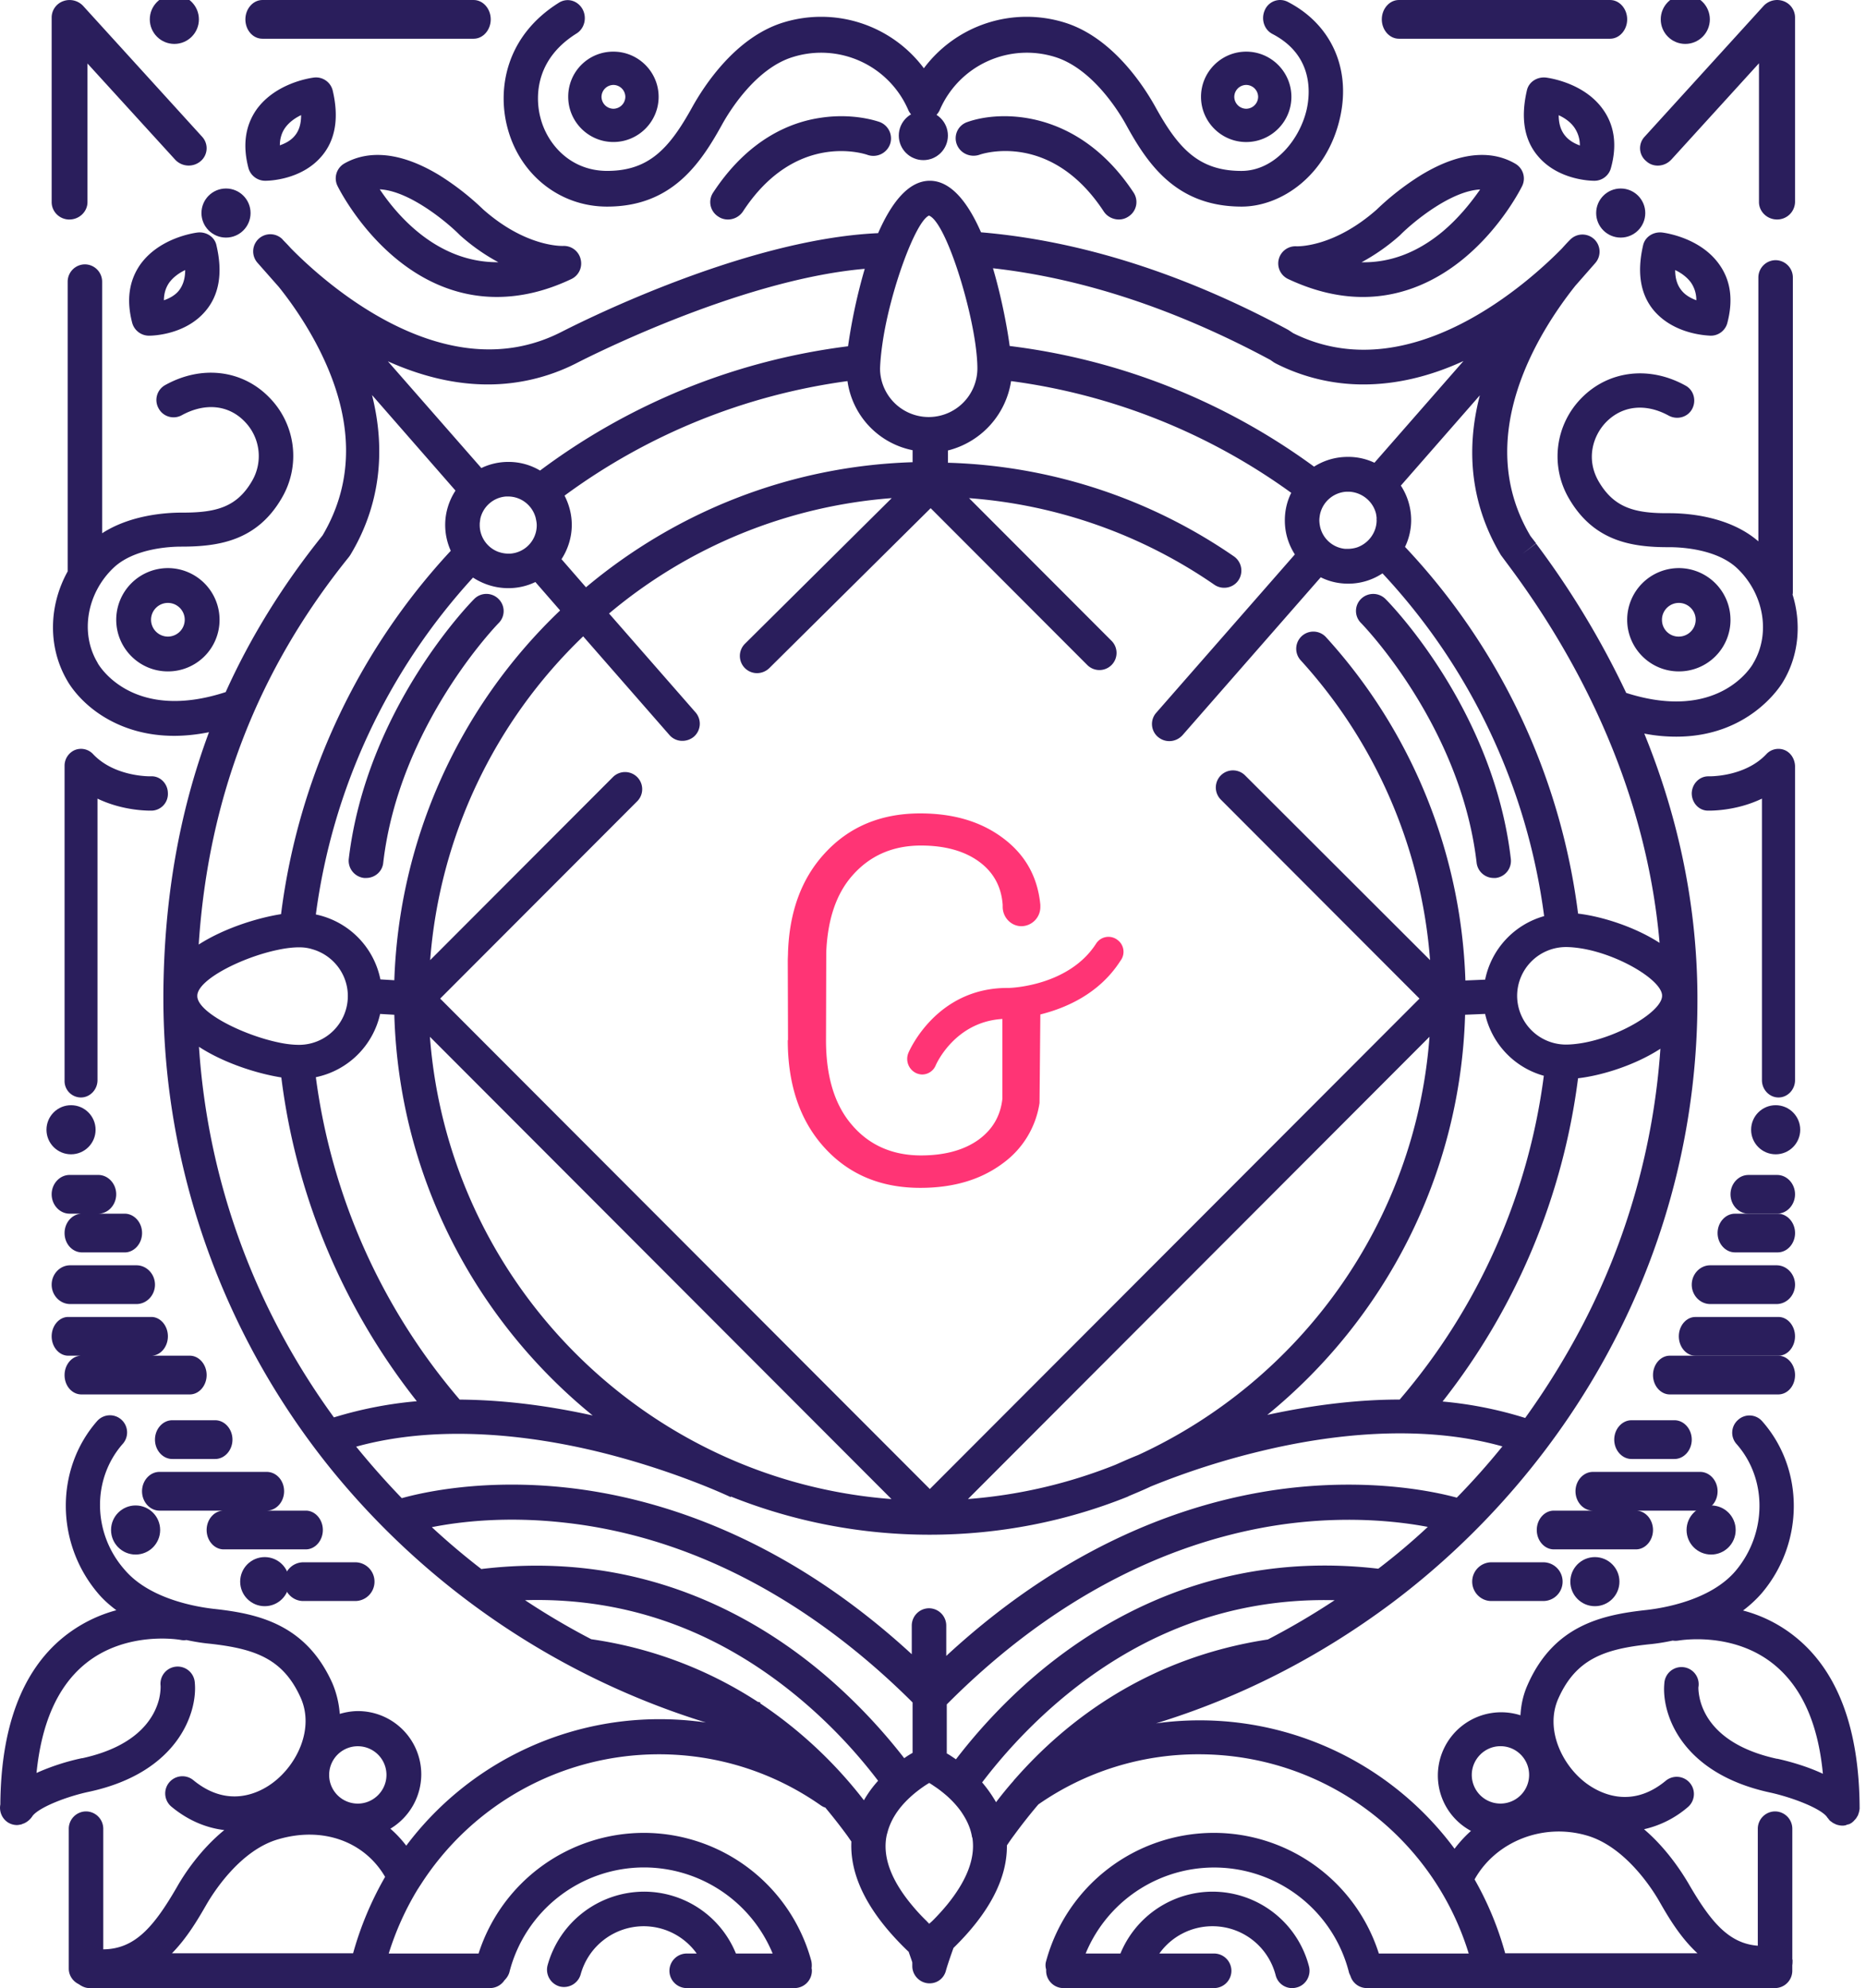
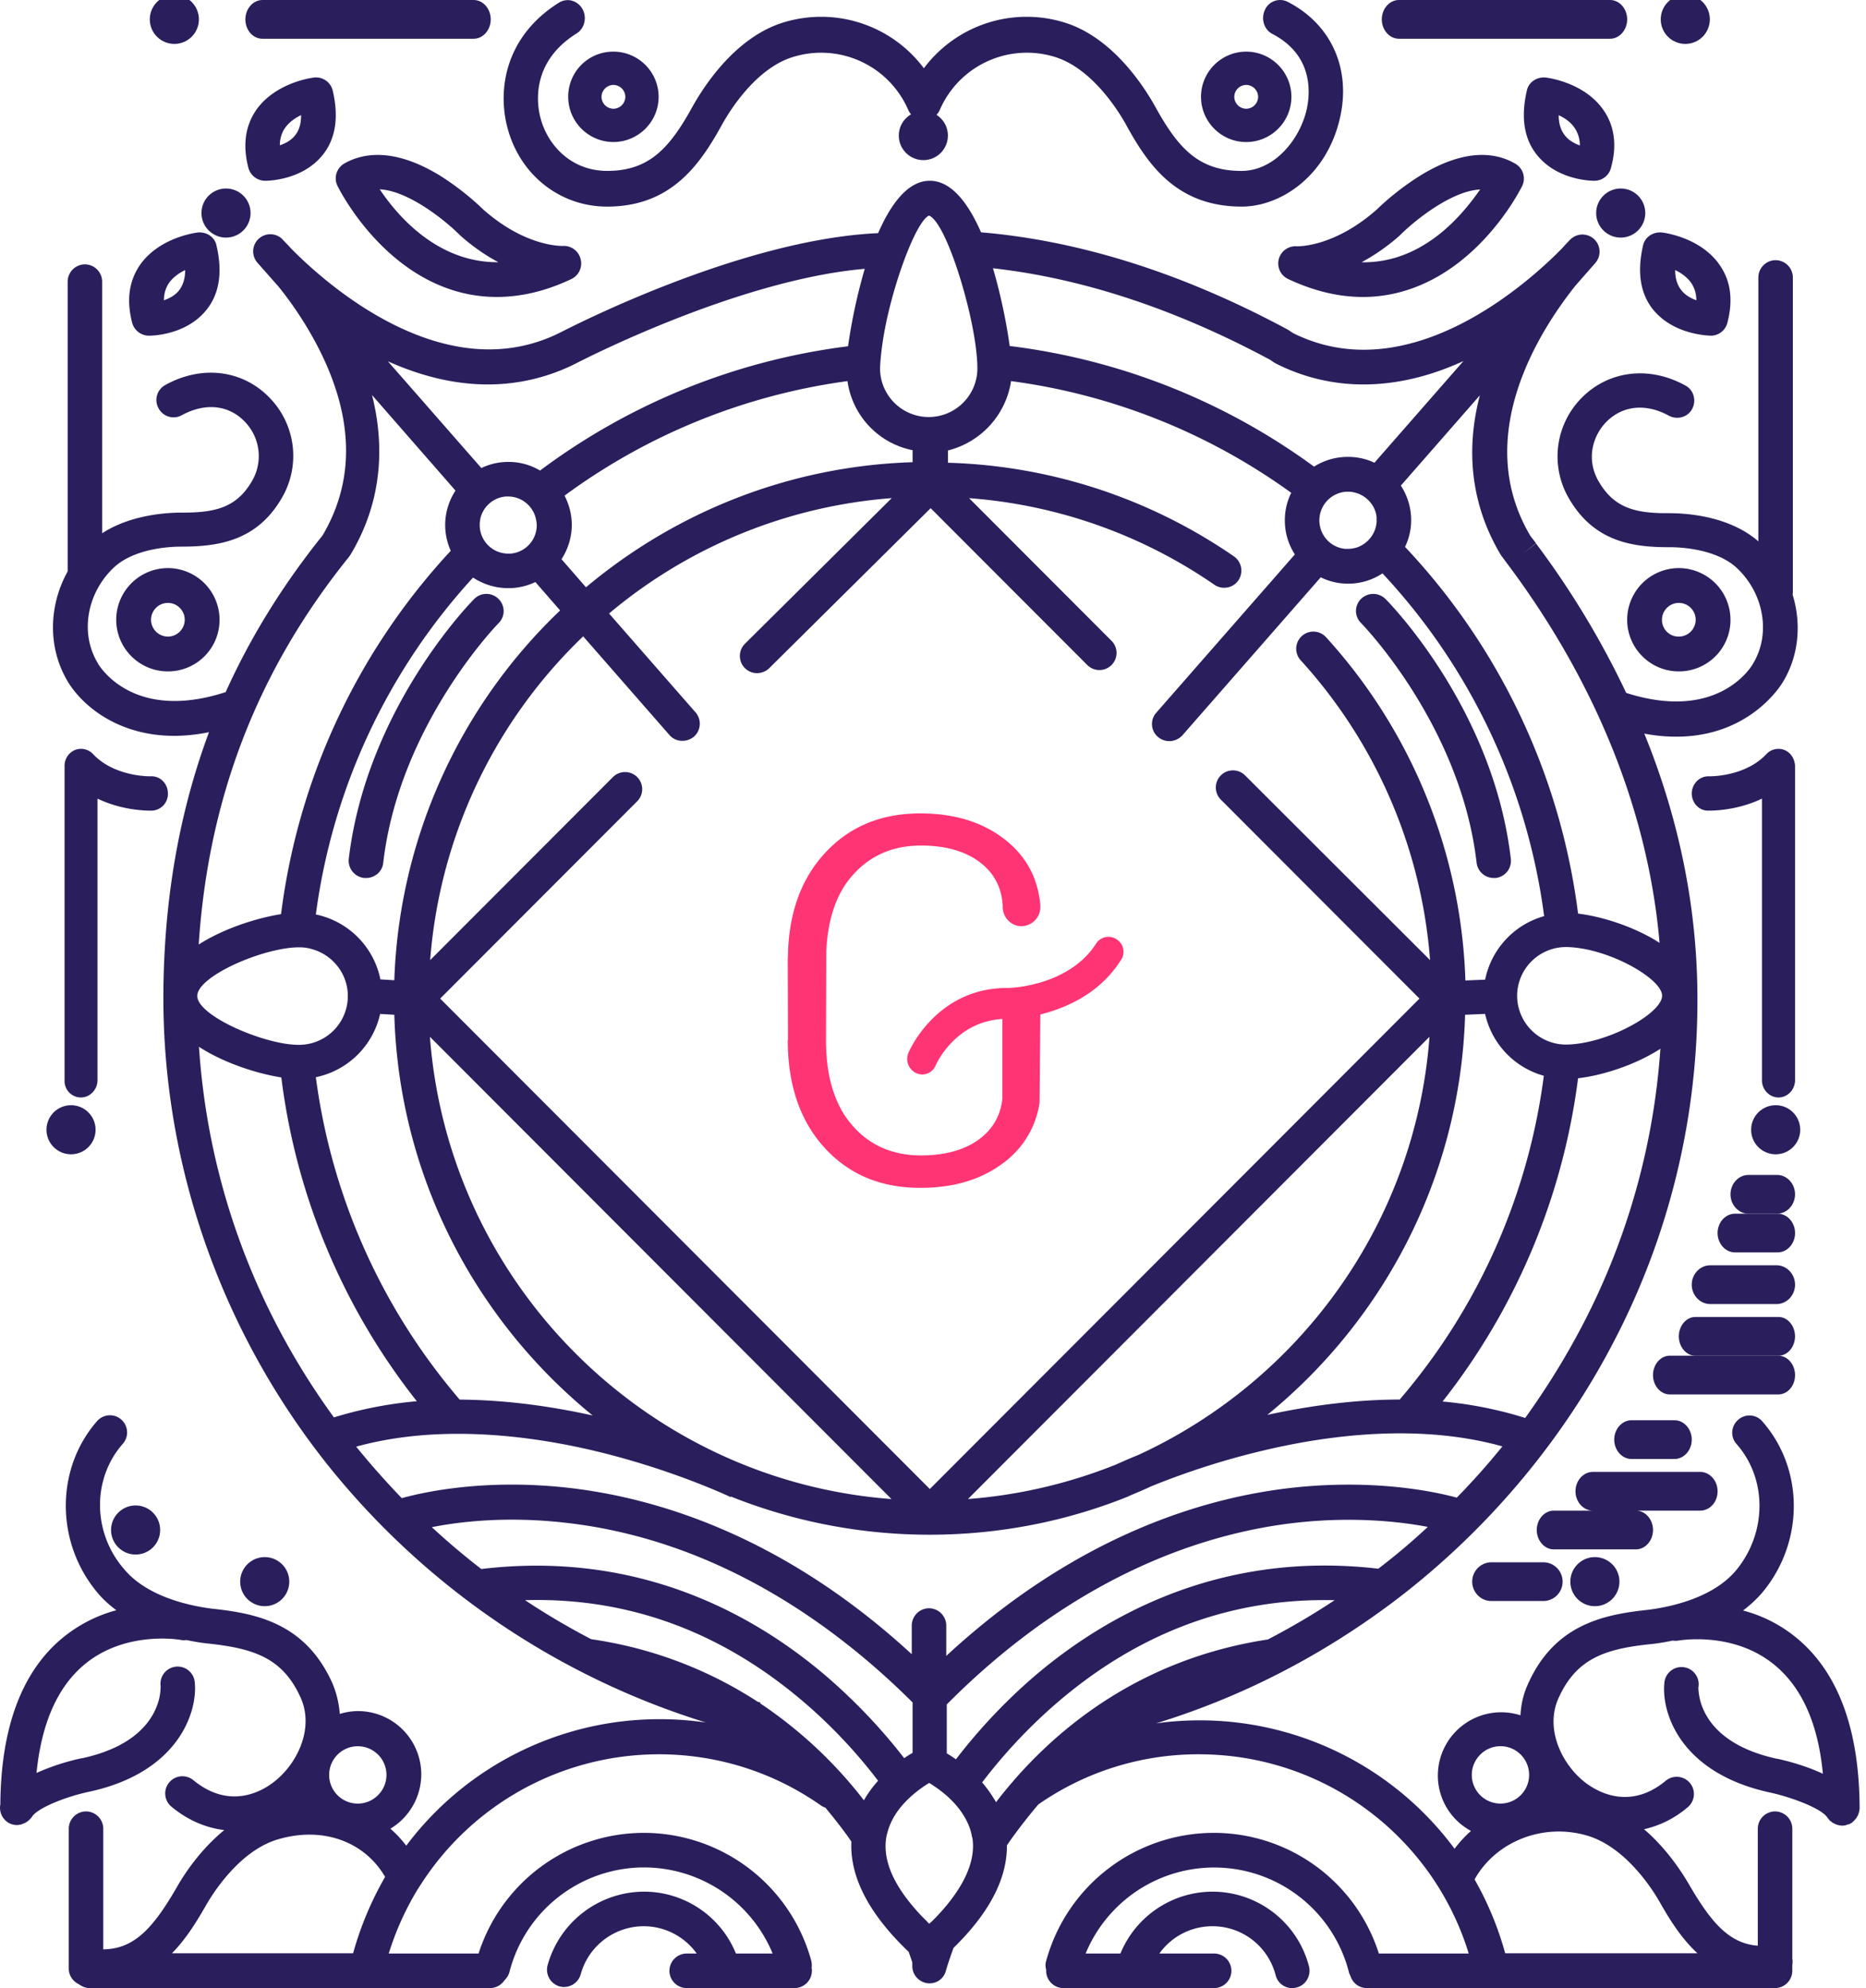
<svg xmlns="http://www.w3.org/2000/svg" viewBox="0 0 76 81">
  <defs />
  <g fill="none" fill-rule="evenodd">
    <path fill="#FF3475" d="M45.487 38.27a.598.598 0 00-.846.173c-1.1 1.711-3.436 1.803-3.559 1.803h-.055c-2.881 0-3.982 2.539-4.027 2.642a.641.641 0 00.312.827.634.634 0 00.245.057.601.601 0 00.556-.379c.01-.023.767-1.769 2.713-1.883v3.25c-.077.7-.4 1.252-.967 1.666-.59.425-1.38.643-2.347.643-1.157 0-2.102-.414-2.803-1.23-.712-.815-1.067-1.975-1.067-3.468l.01-3.584c.056-1.32.401-2.366 1.057-3.112.712-.816 1.646-1.23 2.803-1.23.968 0 1.757.219 2.347.644.59.425.923 1.01.979 1.769v.08c0 .437.344.793.767.793a.782.782 0 00.767-.793v-.08c-.11-1.137-.611-2.033-1.512-2.71-.901-.679-2.024-1.012-3.381-1.012-1.613 0-2.914.552-3.904 1.643-.934 1.022-1.424 2.366-1.48 4.02 0 .115-.01.23-.01.344l.01 3.228h-.01c0 1.826.5 3.285 1.49 4.376.99 1.091 2.291 1.643 3.904 1.643 1.357 0 2.48-.333 3.38-1.011a3.711 3.711 0 001.48-2.447l.033-3.606c1.013-.253 2.392-.827 3.26-2.183a.6.6 0 00-.145-.872z" />
    <path fill="#2A1E5C" d="M56.975 1.578h8.602c.382 0 .696-.356.696-.789 0-.433-.314-.789-.696-.789h-8.602c-.382 0-.696.356-.696.789 0 .433.314.789.696.789zM10.689 1.578h8.603c.381 0 .695-.356.695-.789 0-.433-.314-.789-.695-.789h-8.603c-.381 0-.695.356-.695.789 0 .433.302.789.695.789z" />
    <circle cx="66.01" cy="8.679" r="1" fill="#2A1E5C" />
    <circle cx="37.607" cy="5.523" r="1" fill="#2A1E5C" />
    <path fill="#2A1E5C" d="M24.695 8.416h.034c2.618 0 3.786-1.725 4.674-3.332.292-.531 1.371-2.303 2.9-2.764a3.864 3.864 0 014.685 2.15c.112.26.36.414.607.425h.078a.704.704 0 00.607-.425 3.864 3.864 0 014.686-2.15c1.528.473 2.607 2.233 2.899 2.764.887 1.619 2.056 3.332 4.708 3.332 1.595 0 3.483-1.253 4.011-3.65.438-1.985-.37-3.78-2.135-4.69a.678.678 0 00-.932.33c-.169.367-.034.804.314.981 1.674.874 1.528 2.422 1.394 3.048-.27 1.228-1.304 2.528-2.663 2.528-1.742 0-2.574-.922-3.506-2.61-.461-.828-1.742-2.836-3.708-3.438a5.224 5.224 0 00-5.72 1.866 5.224 5.224 0 00-5.72-1.866c-1.965.602-3.246 2.61-3.707 3.437-.933 1.69-1.764 2.61-3.472 2.61h-.023c-1.483-.011-2.427-1.098-2.696-2.173-.135-.508-.416-2.244 1.472-3.425.325-.201.438-.65.236-1.005-.203-.342-.619-.46-.956-.248-2.168 1.359-2.505 3.509-2.1 5.068.494 1.925 2.123 3.225 4.033 3.237zM37.889 74.712h.01z" />
    <circle cx="9.205" cy="8.679" r="1" fill="#2A1E5C" />
    <circle cx="7.101" cy=".789" r="1" fill="#2A1E5C" />
    <circle cx="68.64" cy=".789" r="1" fill="#2A1E5C" />
    <circle cx="72.321" cy="46.023" r="1" fill="#2A1E5C" />
-     <circle cx="69.692" cy="62.328" r="1" fill="#2A1E5C" />
    <circle cx="64.958" cy="64.432" r="1" fill="#2A1E5C" />
    <path fill="#2A1E5C" fill-rule="nonzero" d="M23.143 3.945c0 1.014.827 1.84 1.84 1.84 1.015 0 1.842-.826 1.842-1.84 0-1.014-.827-1.841-1.841-1.841a1.83 1.83 0 00-1.841 1.84zm1.84-.485a.49.49 0 01.486.485.49.49 0 01-.485.485.49.49 0 01-.485-.485.49.49 0 01.485-.485zM50.756 5.786c1.015 0 1.841-.827 1.841-1.841s-.826-1.841-1.84-1.841c-1.015 0-1.841.827-1.841 1.84 0 1.015.826 1.842 1.84 1.842zm0-2.326a.49.49 0 01.486.485.49.49 0 01-.486.485.49.49 0 01-.485-.485.49.49 0 01.485-.485z" />
-     <path fill="#2A1E5C" d="M39.389 4.975a.696.696 0 00-.42.905c.14.367.548.55.922.425.117-.046 2.92-.964 5.068 2.316.14.206.374.32.608.32a.686.686 0 00.385-.114.7.7 0 00.222-.975c-2.242-3.405-5.419-3.37-6.785-2.877zM35.815 4.966c-.105-.034-1.063-.366-2.371-.171-1.215.171-2.955.847-4.404 3.058a.696.696 0 00.222.974c.117.08.257.115.386.115a.738.738 0 00.607-.321c2.138-3.277 4.94-2.36 5.07-2.314a.723.723 0 00.922-.424.714.714 0 00-.432-.917zM68.073 6.5l3.568-3.922v5.653c0 .39.332.71.735.71a.727.727 0 00.734-.71V.71a.71.71 0 00-.474-.665.753.753 0 00-.806.195l-4.847 5.33a.681.681 0 00.07.998c.285.264.748.23 1.02-.069zM2.827 8.942c.404 0 .736-.321.736-.71V2.587l3.57 3.916a.751.751 0 001.032.068.69.69 0 00.071-.996L3.385.24a.755.755 0 00-.807-.194.709.709 0 00-.474.664v7.523c0 .389.32.71.723.71z" />
    <path fill="#2A1E5C" fill-rule="nonzero" d="M52.81 10.034a.7.7 0 00-.342 1.334c1.116.524 2.13.73 3.042.73 1.743 0 3.133-.764 4.102-1.563 1.55-1.276 2.347-2.884 2.381-2.952a.697.697 0 00-.273-.912c-.718-.422-1.96-.685-3.851.467a10.94 10.94 0 00-1.8 1.402c-1.732 1.528-3.18 1.494-3.26 1.494zm4.204-.445l.034-.034c.536-.536 2.051-1.779 3.236-1.836-.342.49-.854 1.152-1.55 1.733-1.025.844-2.119 1.254-3.28 1.232a8.2 8.2 0 001.56-1.095zM14.02 6.663a.699.699 0 00-.273.913c.034.068.832 1.678 2.381 2.957.968.8 2.347 1.564 4.102 1.564.922 0 1.936-.205 3.042-.73a.702.702 0 00.376-.811.702.702 0 00-.718-.537c-.057 0-1.516.046-3.247-1.484a10.941 10.941 0 00-1.8-1.404c-1.892-1.142-3.145-.88-3.863-.468zm4.717 2.922c.536.48 1.071.834 1.56 1.097-2.46.022-4.09-1.862-4.83-2.969 1.185.057 2.7 1.302 3.236 1.838l.034.034z" />
    <path fill="#2A1E5C" fill-rule="nonzero" d="M73.18 66.731a5.673 5.673 0 00-2.188-1.123c.272-.205.533-.443.76-.704 1.733-2.043 1.745-5.052.022-7.004a.688.688 0 00-.985-.057.691.691 0 00-.057.988c1.258 1.43 1.235 3.644-.045 5.165-1.043 1.226-3.026 1.52-3.615 1.589-1.78.193-3.773.601-4.85 3.042-.17.375-.272.795-.295 1.249a2.58 2.58 0 00-3.365 2.452 2.56 2.56 0 001.349 2.258 5.132 5.132 0 00-.669.727 12.913 12.913 0 00-12.158-5.108c3.444-1.056 6.651-2.702 9.574-4.881 3.774-2.827 6.912-6.516 9.065-10.66a30.025 30.025 0 003.411-13.973v-.09-.023-.034c-.023-3.985-.906-7.572-2.164-10.66.464.092.906.126 1.303.126 2.935 0 4.227-2.02 4.362-2.26.635-1.066.737-2.36.374-3.53.012-.034.012-.079.012-.124V11.303a.707.707 0 00-.703-.704.707.707 0 00-.702.704v10.75c-1.19-1.034-2.912-1.147-3.626-1.147-1.383.011-2.244-.204-2.878-1.294-.533-.92-.227-1.873.305-2.418.669-.681 1.62-.772 2.55-.261.34.181.77.068.952-.273.181-.34.068-.771-.272-.953-1.473-.817-3.128-.613-4.227.5a3.39 3.39 0 00-.52 4.097c1.008 1.737 2.537 1.987 4.044 1.987h.057c.453 0 1.915.068 2.754.862 1.087 1.033 1.37 2.657.657 3.86 0 0-.012.011-.012.023-.056.102-1.405 2.395-5.167 1.191a35.274 35.274 0 00-3.671-6.084l-.555.42.555-.431-.227-.295c-2.413-4.053.374-8.366 1.825-10.194l.816-.93a.7.7 0 00-.068-.988.699.699 0 00-.952.034c-.023.022-.148.147-.34.363-1.258 1.283-6.176 5.823-10.946 3.45l-.136-.09-.068-.045c-4.272-2.305-8.487-3.633-12.51-3.973-.521-1.192-1.212-2.1-2.085-2.1-.884 0-1.575.92-2.107 2.134-5.632.25-12.635 3.893-12.93 4.04-4.792 2.419-9.733-2.145-10.99-3.427-.193-.216-.33-.34-.34-.364a.699.699 0 00-.952-.034.7.7 0 00-.068.988l.872.988c.51.635 1.156 1.555 1.7 2.656 1.36 2.758 1.382 5.267.08 7.469-1.621 2.02-2.936 4.143-3.944 6.38-3.796 1.237-5.156-1.079-5.213-1.181 0-.011-.01-.011-.01-.023-.715-1.203-.431-2.826.656-3.86.839-.794 2.3-.862 2.754-.862h.011c1.519 0 3.082-.238 4.09-1.986a3.387 3.387 0 00-.52-4.098c-1.1-1.124-2.754-1.317-4.227-.5a.694.694 0 00-.272.954c.181.34.612.465.952.272.94-.51 1.892-.42 2.55.261a2.01 2.01 0 01.305 2.418c-.623 1.078-1.473 1.294-2.833 1.294H7.39c-.623 0-2.073.09-3.23.84v-10.25a.707.707 0 00-.702-.704.707.707 0 00-.702.704v11.805c-.77 1.385-.816 3.076-.023 4.439.08.147.567.965 1.654 1.577.624.352 1.519.682 2.709.682.43 0 .906-.046 1.416-.148-1.224 3.292-1.836 6.834-1.858 10.693v.124c0 6.97 2.447 13.815 6.889 19.275A31.738 31.738 0 0028.75 70.17a13.146 13.146 0 00-1.893-.135 12.887 12.887 0 00-10.311 5.153 4.674 4.674 0 00-.646-.692 2.59 2.59 0 001.258-2.214 2.58 2.58 0 00-2.573-2.577c-.26 0-.51.046-.747.114a3.959 3.959 0 00-.295-1.237c-1.088-2.44-3.07-2.85-4.85-3.043-.589-.068-2.572-.363-3.614-1.589-1.315-1.487-1.338-3.7-.08-5.13a.7.7 0 00-.056-.988.697.697 0 00-.986.057c-1.711 1.952-1.7 4.96.022 7.003.227.273.488.5.76.704a5.834 5.834 0 00-2.187 1.124C.886 68.093.036 70.386.014 73.508a.713.713 0 00.317.738.702.702 0 00.362.102.662.662 0 00.148-.023h.011c.023 0 .034-.011.057-.022.034-.012.079-.023.113-.046.011 0 .011-.011.023-.011a.815.815 0 00.283-.273c.272-.351 1.394-.794 2.323-.987 3.637-.795 4.396-3.258 4.283-4.438a.7.7 0 10-1.394.124c0 .012.012.216-.056.523-.17.703-.794 1.918-3.128 2.429h-.022a9.278 9.278 0 00-1.847.601c.204-2.02.85-3.496 1.949-4.415 1.688-1.408 3.92-1.01 3.943-1 .08.012.147.012.215 0 .374.08.691.126.93.148 1.869.205 3.013.613 3.727 2.214.555 1.26-.158 2.713-1.122 3.44-.487.374-1.79 1.112-3.252-.091a.7.7 0 10-.895 1.078c.657.545 1.394.863 2.153.953-.974.795-1.632 1.794-1.926 2.316-.952 1.646-1.723 2.531-3.003 2.543v-4.915a.707.707 0 00-.702-.704.707.707 0 00-.703.704v5.698c0 .284.17.522.408.636.125.09.272.159.43.159h16.318a.71.71 0 00.589-.318c.09-.091.17-.205.204-.34a5.663 5.663 0 015.484-4.257 5.677 5.677 0 015.235 3.507h-1.496a4.042 4.042 0 00-3.75-2.52 4.088 4.088 0 00-3.92 2.997.709.709 0 00.486.863.707.707 0 00.861-.489 2.666 2.666 0 012.561-1.963c.884 0 1.677.431 2.165 1.112h-.408a.707.707 0 00-.703.704c0 .386.317.704.703.704h1.416c.023 0 .057.011.08.011.033 0 .067 0 .09-.011h2.81a.707.707 0 00.703-.704c0-.034 0-.068-.012-.102a.873.873 0 00-.01-.295 7.074 7.074 0 00-6.822-5.222 7.076 7.076 0 00-6.731 4.915h-3.66c.295-.942.691-1.816 1.19-2.633.034-.046.056-.091.09-.137a11.527 11.527 0 019.723-5.346c2.38 0 4.668.726 6.606 2.088.056.035.113.069.17.08.294.352.589.726.872 1.112.068.091.125.182.193.273-.068 1.441.714 2.951 2.334 4.495.057.17.113.318.147.431v.148c0 .386.318.704.703.704.328 0 .59-.216.668-.522 0-.012.102-.352.306-.92 1.462-1.43 2.187-2.826 2.176-4.177.09-.136.193-.284.295-.42a21.7 21.7 0 01.985-1.249 11.38 11.38 0 016.539-2.043c5.076 0 9.518 3.314 10.99 8.116h-3.66a7.055 7.055 0 00-6.73-4.915 7.084 7.084 0 00-6.821 5.222.581.581 0 000 .34v.057c0 .386.317.704.702.704h6.142a.707.707 0 00.702-.704.707.707 0 00-.702-.704h-2.233a2.655 2.655 0 012.165-1.112c1.212 0 2.266.817 2.572 1.997a.691.691 0 00.85.5c.374-.09.6-.477.51-.851a4.063 4.063 0 00-3.932-3.054 4.065 4.065 0 00-3.75 2.52h-1.417a5.663 5.663 0 0110.72.75c.01.056.044.113.067.17.09.283.351.488.669.488h16.623a.707.707 0 00.702-.704v-.046-.181c.011-.068.011-.136.011-.204 0-.012 0-.023-.01-.035v-5.323a.707.707 0 00-.703-.704.707.707 0 00-.703.704v4.767c-1.178-.09-1.915-.965-2.821-2.531-.295-.5-.907-1.442-1.813-2.214a4.133 4.133 0 001.779-.896.7.7 0 10-.895-1.078c-1.451 1.202-2.754.465-3.253.09-.963-.726-1.677-2.19-1.121-3.44.713-1.6 1.858-2.02 3.727-2.213.238-.023.556-.068.93-.148a.757.757 0 00.226 0c.023 0 2.233-.408 3.932 1 1.11.919 1.768 2.395 1.96 4.426-.77-.363-1.597-.556-1.858-.613h-.022c-2.323-.51-2.958-1.714-3.128-2.417-.068-.296-.068-.5-.057-.523a.7.7 0 10-1.393-.124c-.114 1.191.646 3.643 4.294 4.438.94.204 2.13.67 2.346 1.022 0 0 0 .011.011.011.034.045.068.09.102.125.011.011.023.011.034.023.034.022.068.056.102.068a.086.086 0 00.045.022c.034.023.068.034.102.046.012 0 .034.011.046.011a.668.668 0 00.158.023c.046 0 .08 0 .125-.012.011 0 .023 0 .034-.01.034-.012.068-.024.113-.035h.012c.034-.011.056-.034.09-.045l.012-.012c.022-.011.045-.034.056-.045.012-.011.034-.023.046-.046l.045-.045c.011-.023.034-.034.045-.057.012-.022.023-.034.034-.056.012-.023.023-.035.034-.057.012-.023.012-.046.023-.068.011-.023.011-.046.023-.068 0-.023.01-.046.01-.057 0-.023.012-.046.012-.08v-.011c-.011-3.212-.872-5.54-2.56-6.936zM14.381 79.57H7.005c.623-.636 1.065-1.396 1.405-1.987.295-.51 1.382-2.213 2.923-2.656 1.813-.533 3.513.09 4.352 1.532-.556.965-.998 2.01-1.303 3.11zm.192-6.096a1.166 1.166 0 01-1.167-1.17 1.166 1.166 0 112.334 0c0 .648-.532 1.17-1.167 1.17zm41.54-8.865l.103.124-.102-.124zm.023-.704c-6.617-.772-11.399 2.077-14.255 4.597a22.825 22.825 0 00-2.946 3.167c-.136-.09-.26-.181-.374-.238v-1.998c5.36-5.392 10.686-7.004 14.221-7.401 2.346-.261 4.238-.046 5.371.17a26.232 26.232 0 01-2.017 1.703zm8.306-9.899a31.32 31.32 0 01-2.323 3.758 15.979 15.979 0 00-3.365-.67 26.751 26.751 0 005.518-13.168c.975-.113 2.323-.533 3.354-1.203a28.574 28.574 0 01-3.184 11.283zm-4.77-12.668l.815-.034a3.375 3.375 0 002.391 2.52 25.23 25.23 0 01-5.87 13.19c-1.552 0-3.353.182-5.393.625 4.76-3.882 7.864-9.728 8.057-16.3zM46.358 59.273c-.453.182-.77.33-.929.398a20.35 20.35 0 01-6.005 1.396l18.798-18.832c-.566 7.583-5.28 14.008-11.864 17.038zm21.337-18.695c-.023.635-1.756 1.668-3.286 1.918-.215.034-.43.057-.635.057a1.992 1.992 0 01-1.983-1.986 1.992 1.992 0 011.983-1.987c.204 0 .42.023.635.057 1.53.25 3.252 1.282 3.286 1.907v.034zm-6.56-17.958l.294.397c2.572 3.44 5.586 8.763 6.164 15.393-1.02-.659-2.357-1.079-3.32-1.192a26.653 26.653 0 00-7.048-14.939c.159-.329.25-.703.25-1.09 0-.522-.16-1.01-.42-1.407l3.218-3.678c-.612 2.339-.317 4.552.861 6.516zm-9.394-7.957l.147.102.08.045a7.834 7.834 0 003.569.851c1.314 0 2.685-.317 4.068-.953l-3.626 4.143a2.465 2.465 0 00-1.088-.238c-.51 0-.975.147-1.371.397a26.429 26.429 0 00-12.397-4.915c-.113-.829-.34-2.01-.68-3.167 3.638.409 7.434 1.657 11.298 3.735zm4.328 6.527c0 .51-.34.953-.804 1.112a1.275 1.275 0 01-.363.057h-.113a1.157 1.157 0 01-1.031-.942 1.393 1.393 0 01-.023-.216c0-.08.011-.148.023-.227a1.17 1.17 0 011.065-.942H54.97c.521.034.963.408 1.077.908.01.068.022.125.022.193-.011.011 0 .034 0 .057zm-14.89-5.665a25.069 25.069 0 0111.412 4.552c-.17.34-.261.715-.261 1.124 0 .51.147.976.408 1.385l-5.643 6.447a.69.69 0 00.068.988c.136.113.294.17.464.17.193 0 .386-.08.533-.238l5.632-6.436c.34.17.713.26 1.121.26.522 0 .998-.158 1.394-.42a25.271 25.271 0 016.584 13.963 3.388 3.388 0 00-2.403 2.588l-.804.034a21.822 21.822 0 00-5.677-13.985.698.698 0 10-1.031.942 20.442 20.442 0 015.269 12.214l-7.535-7.526a.697.697 0 10-.986.988l8.09 8.105-19.943 19.978L17.928 40.68l8.023-8.037a.697.697 0 10-.986-.988l-7.445 7.458a20.435 20.435 0 016.232-13.19l3.513 4.019a.689.689 0 00.533.238.734.734 0 00.464-.17.702.702 0 00.068-.988l-3.524-4.03a20.277 20.277 0 0111.513-4.7l-5.983 5.938a.7.7 0 00.499 1.192.722.722 0 00.498-.205l6.572-6.515 6.38 6.39a.697.697 0 10.986-.987l-5.802-5.812a20.228 20.228 0 019.994 3.53c.317.216.76.136.975-.181a.708.708 0 00-.182-.977 21.586 21.586 0 00-11.648-3.814v-.5a3.45 3.45 0 002.572-2.826zM20.705 23.96c.397 0 .77-.09 1.1-.25l1.008 1.158a21.84 21.84 0 00-6.753 15.064l-.567-.034a3.387 3.387 0 00-2.629-2.645 25.22 25.22 0 016.402-13.724c.42.272.907.431 1.44.431zm-1.167-2.565c0-.057 0-.102.012-.159 0-.034.01-.057.01-.09.103-.5.533-.886 1.055-.92h.079c.533 0 .986.363 1.122.862.022.103.045.205.045.307a1.158 1.158 0 01-1.076 1.158h-.091c-.147 0-.295-.034-.42-.08a1.168 1.168 0 01-.736-1.078zm-4.056 19.91l.578.034c.192 6.584 3.308 12.441 8.079 16.324-2.051-.454-3.853-.636-5.417-.647a25.255 25.255 0 01-5.858-13.134 3.386 3.386 0 002.618-2.577zm2.028.931l18.799 18.832c-10.017-.76-18.04-8.797-18.799-18.832zM35.945 13.97c.306-2.123 1.348-4.96 1.892-5.187.623.238 1.587 3.178 1.881 5.176.057.397.09.76.09 1.055a1.985 1.985 0 01-1.983 1.975 1.985 1.985 0 01-1.982-1.975c.011-.306.045-.658.102-1.044zm1.224 4.37v.489c-5.054.158-9.677 2.054-13.303 5.096l-.997-1.146c.26-.397.419-.886.419-1.396 0-.432-.113-.84-.295-1.192a25.125 25.125 0 0111.524-4.666 3.34 3.34 0 002.652 2.815zm-17.303-2.679a7.915 7.915 0 003.58-.85c.069-.035 6.539-3.406 11.774-3.86a22.681 22.681 0 00-.68 3.155 26.435 26.435 0 00-12.544 5.063 2.505 2.505 0 00-1.292-.352c-.396 0-.77.091-1.099.25l-3.807-4.348c1.394.625 2.753.942 4.068.942zm-5.654 7.027l.056-.08c1.179-1.952 1.473-4.177.884-6.515l3.4 3.893c-.261.398-.42.886-.42 1.397 0 .374.08.726.227 1.055a26.64 26.64 0 00-6.912 14.802c-1.009.16-2.346.59-3.354 1.238.396-5.994 2.402-11.181 6.119-15.79zM8.036 40.555c.023-.658 1.847-1.566 3.286-1.862.317-.068.612-.102.861-.102.193 0 .363.023.544.08.827.238 1.44.999 1.44 1.907a1.988 1.988 0 01-1.984 1.986c-.26 0-.555-.034-.86-.102-1.44-.306-3.264-1.215-3.287-1.873v-.034zm.068 2.089c1.008.658 2.357 1.09 3.354 1.248a26.578 26.578 0 005.518 13.19 16.32 16.32 0 00-3.376.659c-3.252-4.472-5.133-9.637-5.496-15.097zm6.504 16.414c-.034-.046-.068-.08-.102-.125 3.41-.942 7.139-.443 9.756.182 3.162.76 5.473 1.861 5.496 1.873l.011-.023a21.796 21.796 0 008.09 1.555c2.845 0 5.565-.545 8.057-1.544l.068-.034c.295-.125.6-.25.884-.386a31.302 31.302 0 014.533-1.453c2.64-.635 6.38-1.135 9.79-.181a29.448 29.448 0 01-1.858 2.088c-.952-.26-3.377-.76-6.652-.408-3.558.386-8.793 1.907-14.141 6.856V66.22a.707.707 0 00-.703-.704.707.707 0 00-.702.704v1.169c-5.315-4.893-10.527-6.402-14.062-6.788-3.354-.364-5.813.181-6.709.43a33.4 33.4 0 01-1.756-1.974zm2.98 3.155c1.133-.227 3.048-.454 5.44-.181 6.288.704 11.115 4.302 14.14 7.321v2.055a3.24 3.24 0 00-.34.216 23.017 23.017 0 00-2.911-3.11c-2.856-2.532-7.66-5.392-14.3-4.598v.012a29.428 29.428 0 01-2.029-1.715zm17.598 11.125a17.94 17.94 0 00-4.227-3.95l.011-.035c-.034-.01-.068-.022-.101-.022a16.793 16.793 0 00-6.788-2.554 29.438 29.438 0 01-2.697-1.59c4.272-.124 8.147 1.329 11.57 4.337a20.86 20.86 0 012.81 3.02c-.216.238-.408.499-.578.794zm3.388 4.257a9.05 9.05 0 01-.555.613 2.027 2.027 0 01-.16.147l-.01.011-.012.012v-.023c-.022-.023-.056-.045-.08-.08a7.82 7.82 0 01-.6-.646c-.827-.988-1.19-1.907-1.065-2.747.012-.068.023-.137.046-.205.09-.363.26-.68.464-.953.17-.227.363-.42.555-.59.17-.148.34-.273.488-.375.068-.046.124-.08.18-.114 0 0 .012 0 .012-.011h.012c.079.045.158.102.26.17.136.091.295.216.453.352.204.182.408.397.578.636.204.295.374.624.442.999a.21.21 0 00.023.08c.125.828-.227 1.736-1.031 2.724zm2.765-5.12a.3.3 0 00-.057.068c-.26.295-.499.59-.714.874a5.36 5.36 0 00-.567-.806 21.45 21.45 0 012.856-3.076c3.4-2.997 7.263-4.45 11.501-4.347a29.913 29.913 0 01-2.72 1.6c-4.85.738-8.17 3.258-10.3 5.687zm19.773-1.34c.645 0 1.167.523 1.167 1.17a1.166 1.166 0 11-2.335 0c0-.636.522-1.17 1.168-1.17zm3.535 3.644c1.541.455 2.629 2.146 2.923 2.657.363.635.85 1.475 1.564 2.134h-7.83a13.044 13.044 0 00-1.246-3.008c.861-1.544 2.787-2.316 4.589-1.783z" />
    <path fill="#2A1E5C" fill-rule="nonzero" d="M4.734 25.247c0 1.155.937 2.104 2.104 2.104a2.098 2.098 0 002.104-2.104 2.106 2.106 0 00-2.104-2.104 2.106 2.106 0 00-2.104 2.104zm2.79 0a.688.688 0 01-.686.686.688.688 0 01-.686-.686c0-.378.308-.686.686-.686.377 0 .686.308.686.686zM70.48 25.247a2.106 2.106 0 00-2.103-2.104 2.106 2.106 0 00-2.104 2.104c0 1.155.937 2.104 2.104 2.104a2.098 2.098 0 002.104-2.104zm-2.79 0c0-.378.31-.686.687-.686.377 0 .686.308.686.686a.688.688 0 01-.686.686.674.674 0 01-.686-.686z" />
    <path fill="#2A1E5C" d="M72.686 30.556a.67.67 0 00-.739.16c-.88.943-2.327.909-2.348.909h-.022c-.359 0-.652.295-.674.67-.011.387.272.716.641.728.066 0 1.131.034 2.218-.489v11.47c0 .386.305.704.674.704.37 0 .674-.318.674-.705V31.204c-.01-.284-.174-.545-.424-.648zM3.295 44.708c.37 0 .676-.318.676-.705V32.534c1.09.523 2.157.489 2.223.489a.68.68 0 00.643-.728c-.011-.386-.327-.693-.698-.67-.01 0-1.471.034-2.354-.91a.669.669 0 00-.74-.159.695.695 0 00-.415.648v12.81a.668.668 0 00.665.694zM73.11 56.016c0-.432-.309-.789-.684-.789h-4.417c-.375 0-.684.357-.684.79 0 .432.309.788.684.788h4.417c.375 0 .684-.343.684-.789zM68.199 59.435c.386 0 .704-.356.704-.789 0-.433-.318-.789-.704-.789H66.45c-.386 0-.704.356-.704.79 0 .432.318.788.704.788h1.748zM69.955 60.75c0-.433-.32-.789-.71-.789h-4.367c-.389 0-.71.356-.71.789 0 .433.321.789.71.789h4.368c.388 0 .709-.344.709-.789zM67.325 62.328c0-.433-.314-.789-.694-.789h-3.346c-.38 0-.694.356-.694.789 0 .433.313.789.694.789h3.346c.38 0 .694-.356.694-.79zM60.737 63.643a.787.787 0 00-.776.789c0 .432.35.789.776.789h2.13a.787.787 0 00.776-.79.787.787 0 00-.777-.788h-2.129zM72.359 51.545h-2.705c-.412 0-.751.357-.751.79 0 .432.34.788.751.788h2.705c.412 0 .751-.356.751-.789 0-.432-.34-.789-.751-.789z" />
    <path fill="#2A1E5C" d="M72.436 53.65H69.05c-.37 0-.674.356-.674.788 0 .433.304.79.674.79h3.385c.37 0 .674-.357.674-.79 0-.432-.304-.789-.674-.789zM72.38 47.864h-1.168c-.401 0-.731.356-.731.789 0 .432.33.789.73.789h1.168c.401 0 .731-.357.731-.79 0-.432-.33-.788-.73-.788z" />
    <path fill="#2A1E5C" d="M72.401 49.442h-1.738c-.388 0-.708.356-.708.789 0 .432.32.788.708.788h1.738c.39 0 .71-.356.71-.788 0-.433-.32-.79-.71-.79z" />
    <circle cx="2.893" cy="46.023" r="1" fill="#2A1E5C" />
    <circle cx="5.523" cy="62.328" r="1" fill="#2A1E5C" />
    <circle cx="10.782" cy="64.432" r="1" fill="#2A1E5C" />
-     <path fill="#2A1E5C" d="M3.314 56.805h4.417c.375 0 .685-.356.685-.789 0-.432-.31-.789-.685-.789H3.314c-.375 0-.684.357-.684.79 0 .445.309.788.684.788zM8.764 57.857H7.016c-.386 0-.704.356-.704.79 0 .432.318.788.704.788h1.748c.386 0 .704-.356.704-.789 0-.433-.318-.789-.704-.789zM10.863 59.961H6.495c-.39 0-.71.356-.71.789 0 .433.32.789.71.789h4.368c.388 0 .708-.356.708-.789 0-.445-.32-.789-.708-.789zM12.456 61.539H9.109c-.38 0-.693.356-.693.789 0 .433.313.789.693.789h3.347c.38 0 .693-.356.693-.79 0-.432-.313-.788-.693-.788zM11.571 64.432c0 .432.351.789.777.789h2.129a.787.787 0 00.776-.79.787.787 0 00-.776-.788h-2.13a.787.787 0 00-.776.789zM2.856 53.123H5.56c.412 0 .752-.356.752-.789 0-.432-.34-.789-.752-.789H2.856c-.413 0-.752.357-.752.79 0 .432.34.788.752.788zM2.779 55.227h3.384c.37 0 .675-.356.675-.789 0-.432-.305-.789-.675-.789H2.779c-.37 0-.675.357-.675.79 0 .432.305.788.675.788zM2.835 49.442h1.168c.4 0 .73-.357.73-.79 0-.432-.33-.788-.73-.788H2.835c-.4 0-.731.356-.731.789 0 .432.33.789.731.789zM3.339 51.02h1.738c.389 0 .709-.357.709-.79 0-.432-.32-.788-.71-.788H3.34c-.389 0-.71.356-.71.789 0 .445.321.788.71.788zM37.892 78.404c.01-.01 0-.01 0-.02v.02z" />
    <path fill="#2A1E5C" fill-rule="nonzero" d="M69.668 13.675c.012 0 .012 0 0 0a.696.696 0 00.68-.502c.25-.941.148-1.743-.328-2.406-.76-1.07-2.155-1.273-2.314-1.294-.363-.043-.703.171-.783.513-.26 1.123-.113 2.021.454 2.684.84.963 2.155.995 2.291 1.005zm-.794-2.16c.136.203.216.439.216.717-.204-.075-.431-.193-.59-.385-.182-.214-.272-.492-.272-.845.227.107.476.278.646.513zM65.289 4.458c-.76-1.072-2.157-1.275-2.316-1.297-.363-.043-.704.172-.783.515-.261 1.125-.114 2.026.454 2.69.817.965 2.134.998 2.281.998a.696.696 0 00.682-.504c.26-.922.158-1.737-.318-2.402zm-1.533 1.083c-.181-.214-.272-.493-.272-.847.238.107.488.279.647.515.136.204.215.44.215.718-.204-.075-.43-.193-.59-.386zM8.042 9.473c-.16.021-1.548.224-2.322 1.294-.467.663-.581 1.465-.33 2.406a.71.71 0 00.683.502c.148 0 1.468-.032 2.288-.994.57-.663.717-1.572.455-2.684-.068-.342-.41-.567-.774-.524zm-.763 2.374c-.159.192-.387.31-.603.385 0-.278.08-.524.216-.717.171-.235.422-.406.65-.513 0 .353-.092.63-.263.845zM12.776 3.161c-.16.021-1.548.225-2.323 1.294-.466.663-.58 1.465-.33 2.406a.71.71 0 00.683.503c.148 0 1.469-.032 2.289-.995.57-.663.717-1.572.455-2.684a.699.699 0 00-.774-.524zm-.774 2.374c-.16.193-.387.31-.604.385 0-.278.08-.524.217-.716.17-.236.42-.407.649-.514 0 .353-.08.631-.262.845z" />
    <path fill="#2A1E5C" d="M60.141 35.146a.7.7 0 00.697.62h.08a.7.7 0 00.616-.778c-.708-6.093-4.92-10.404-5.102-10.584a.709.709 0 00-.993-.012.69.69 0 00-.012.982c.046.045 4.064 4.164 4.714 9.772zM14.832 35.766h.08c.354 0 .662-.26.697-.62.65-5.612 4.67-9.733 4.704-9.767a.69.69 0 00-.011-.982.698.698 0 00-.994.01c-.182.182-4.384 4.495-5.104 10.591a.707.707 0 00.628.768z" />
  </g>
</svg>